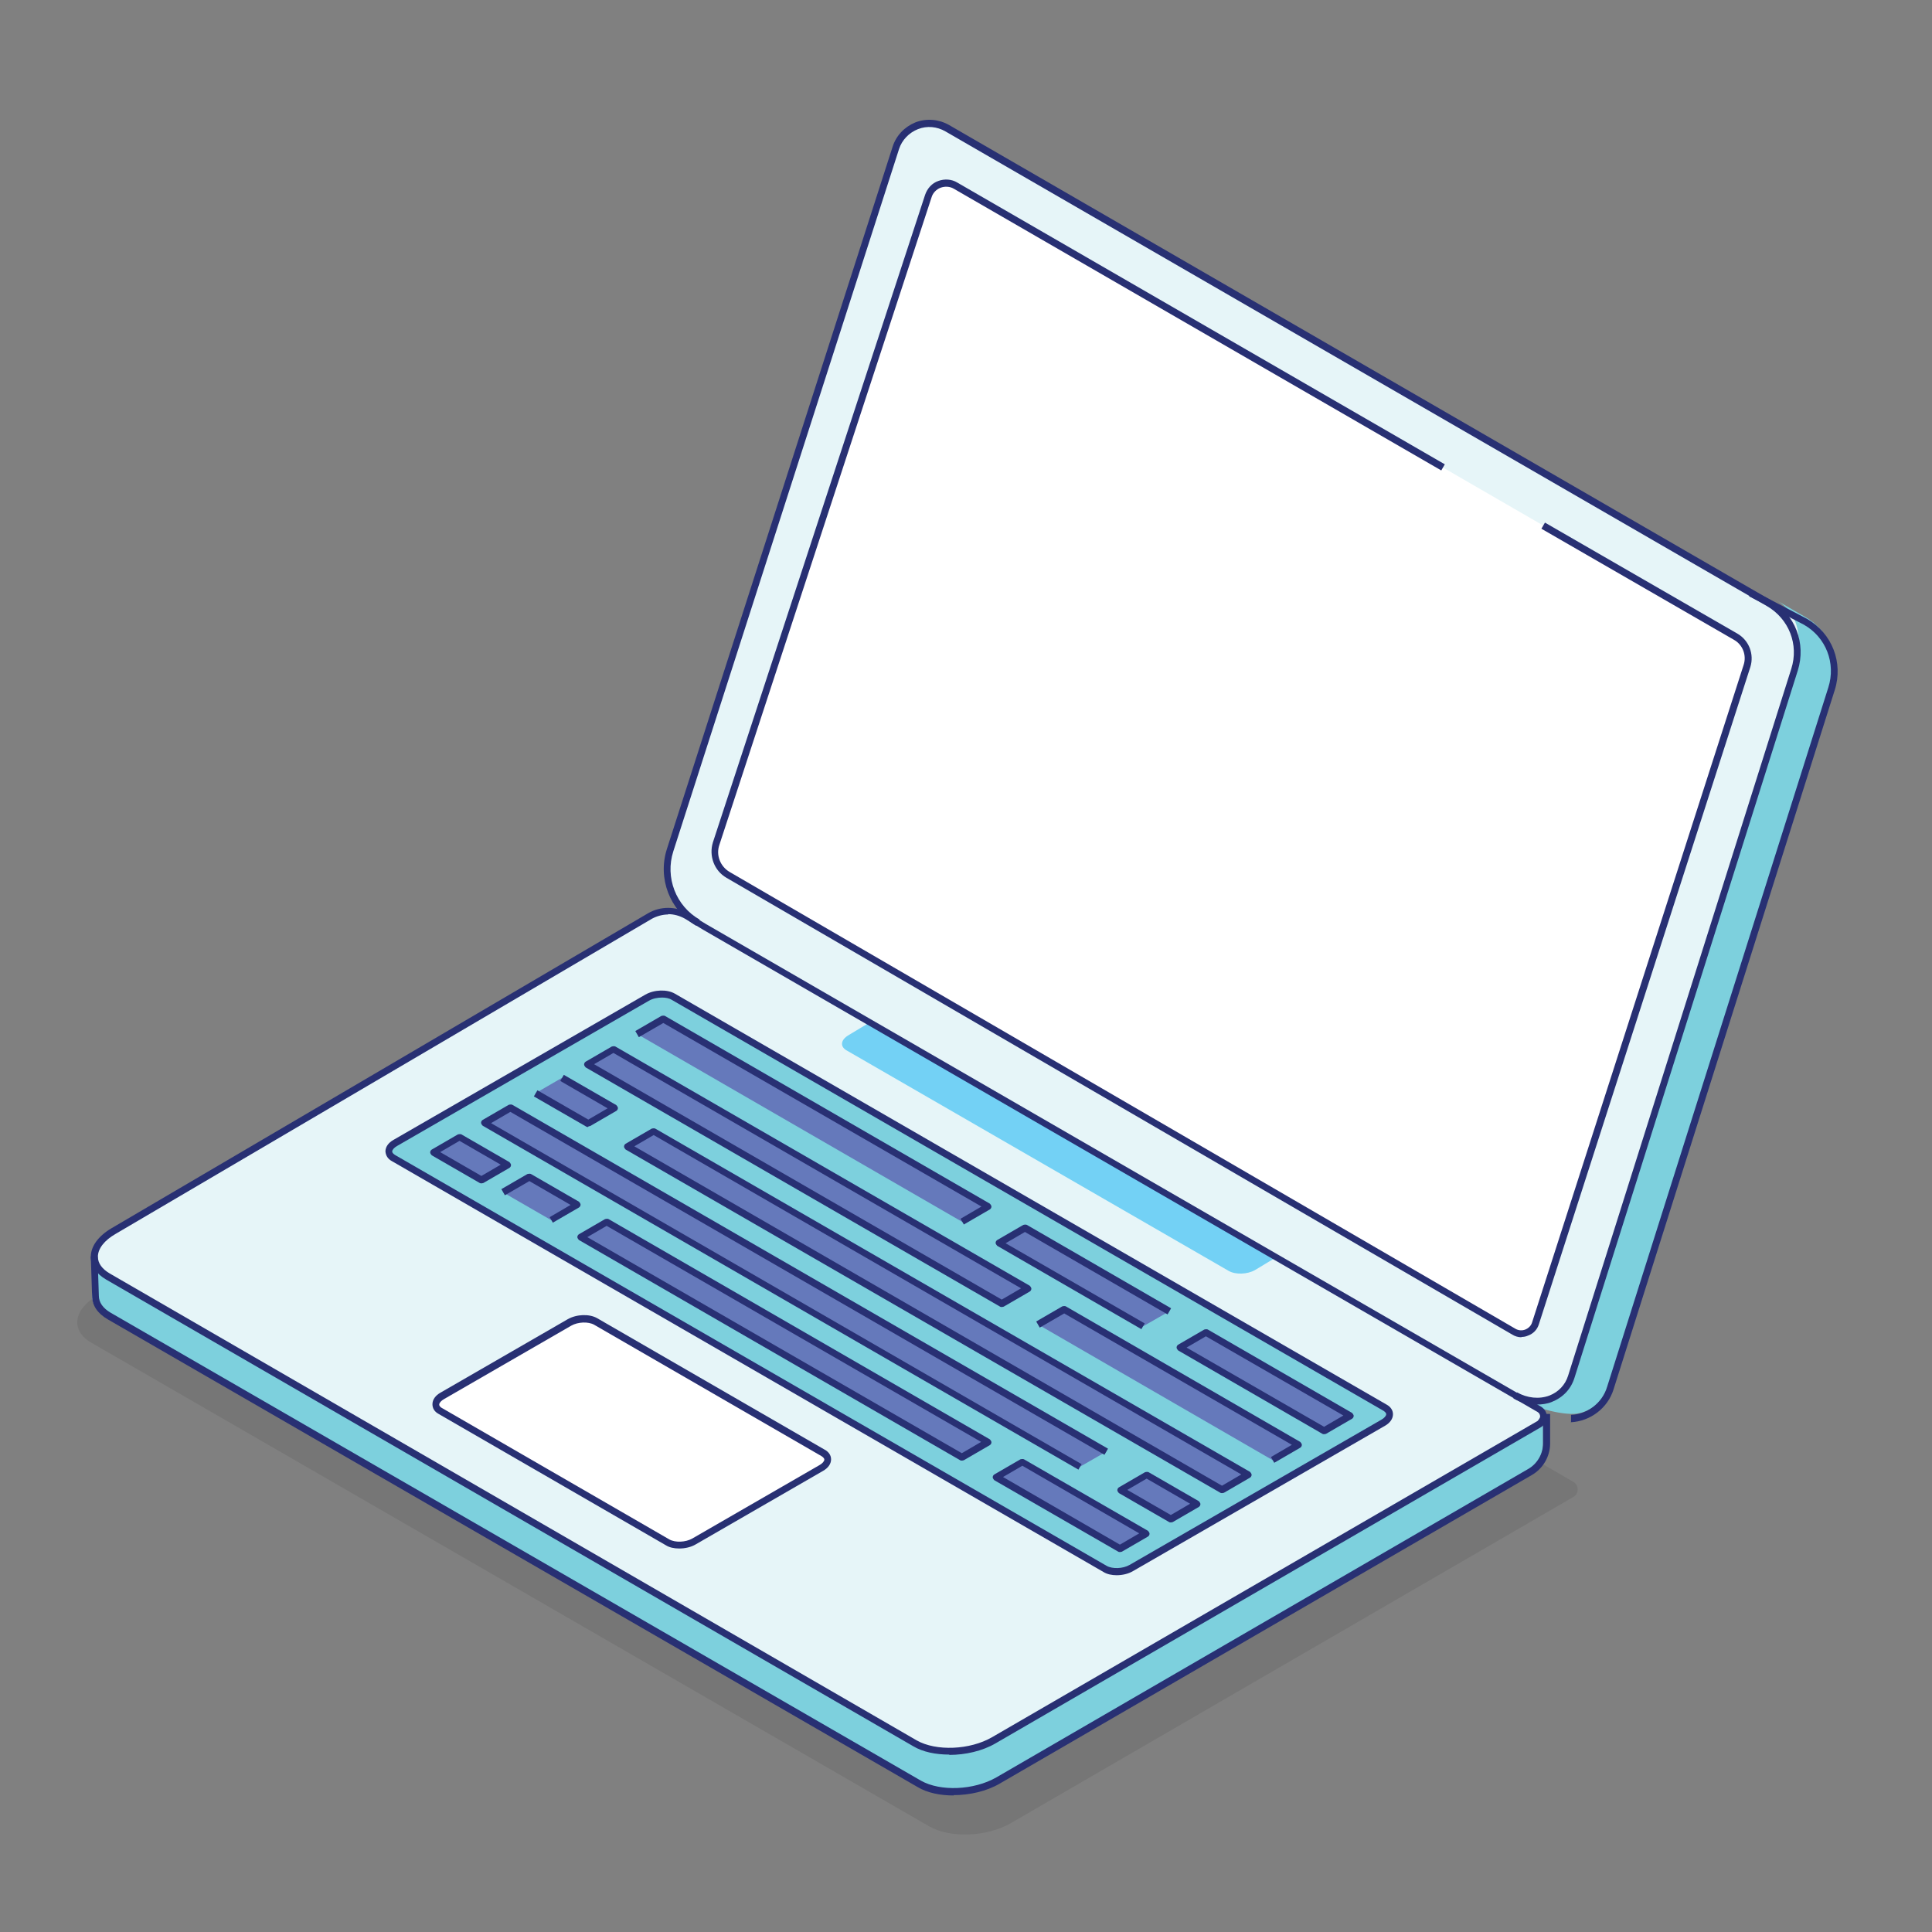
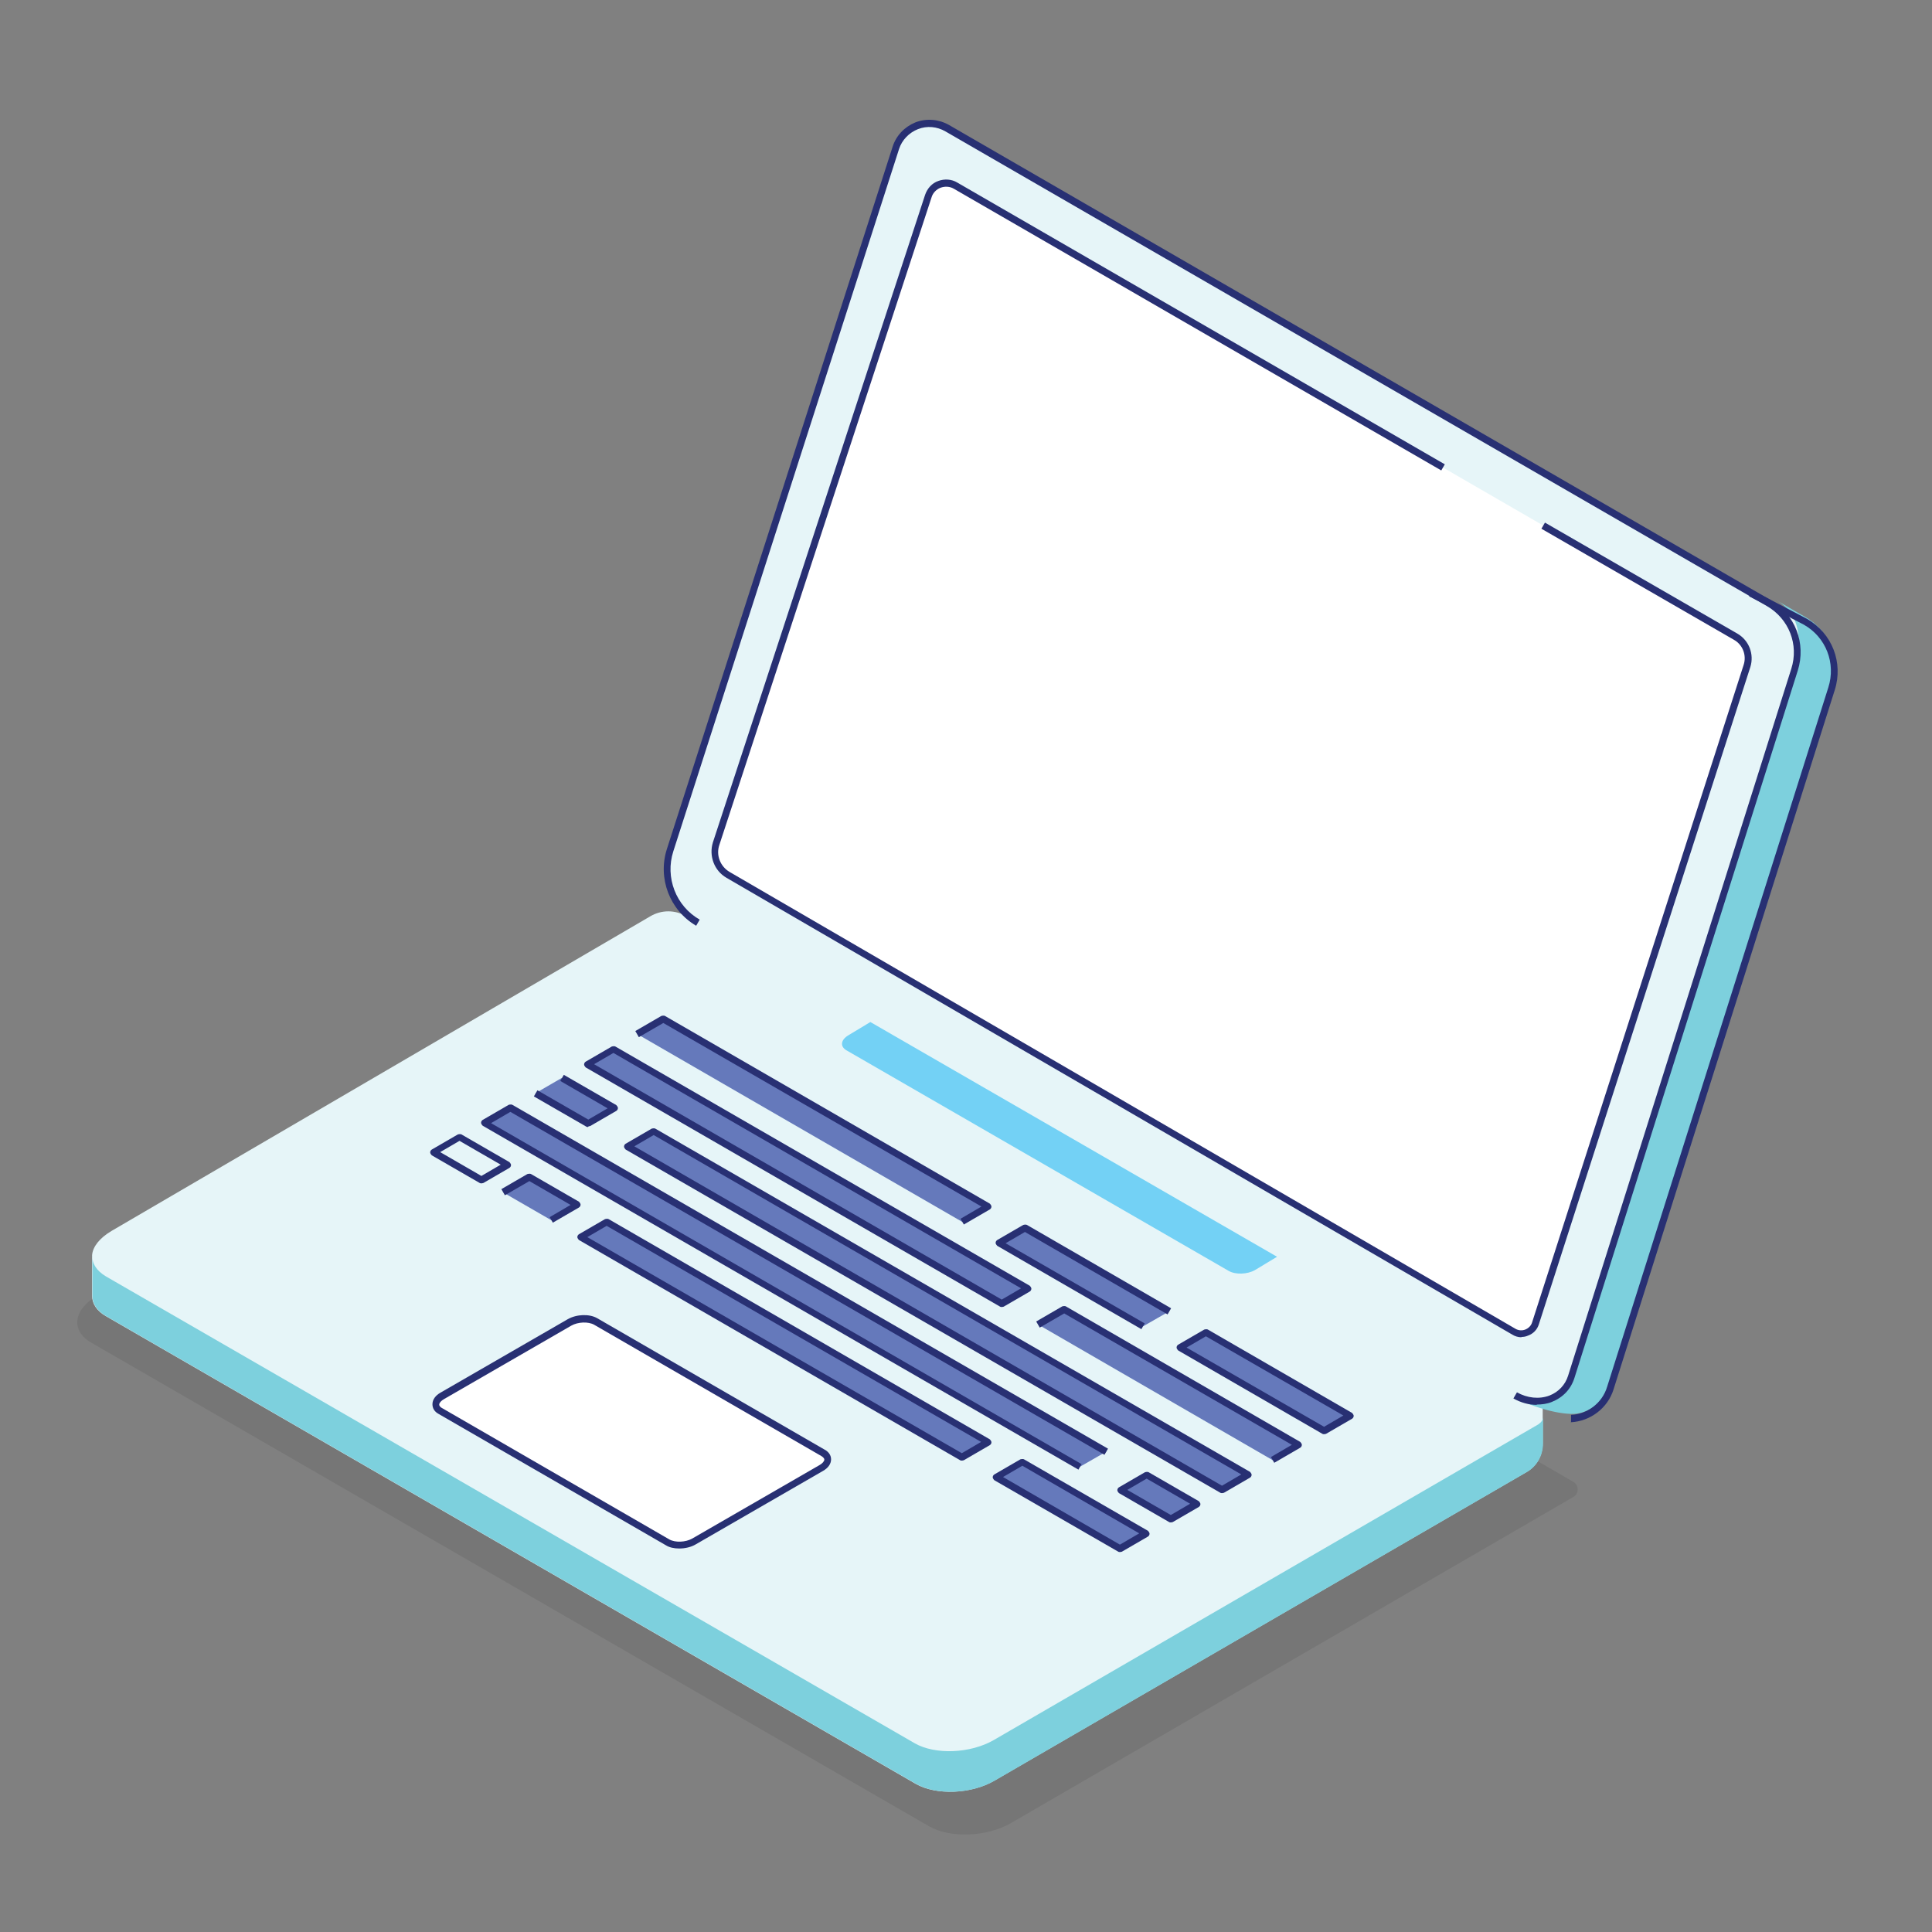
<svg xmlns="http://www.w3.org/2000/svg" id="Layer_2" data-name="Layer 2" viewBox="0 0 60 60">
  <rect x="0" y="0" width="60" height="60" fill="#808080" stroke="none" />
  <defs>
    <style> .cls-1 { fill: none; } .cls-2 { fill: #010101; opacity: .08; } .cls-3 { fill: #e6f5f8; } .cls-4 { fill: #fff; } .cls-5 { fill: #7dd0dd; } .cls-6 { fill: #6579bb; } .cls-7 { fill: #283073; } .cls-8 { fill: #73d1f5; } </style>
  </defs>
  <g id="Layer_1-2" data-name="Layer 1">
    <rect class="cls-1" width="60" height="60" />
    <path class="cls-2" d="m31.39,56.62l17.47-10.13c.18-.1.18-.37,0-.47l-26.74-15.45-.58-.35c-.36-.21-.8-.22-1.16,0L3.02,40.24c-.75.43-.83,1.09-.18,1.46l26.02,15.02c.65.37,1.78.33,2.53-.1Z" />
    <g>
      <g>
        <g>
          <path class="cls-3" d="m56.08,19.3L29.41,3.99c-.61-.35-1.38-.05-1.6.62l-7.01,21.81c-.25.78.02,1.61.65,2.1l-.13-.06c-.35-.21-.78-.21-1.13,0L3.46,38.23c-.37.22-.58.49-.6.75,0,0,0,1.27,0,1.27,0,.23.14.46.42.62l25.16,14.53c.63.36,1.72.32,2.44-.1l16.52-9.58c.32-.18.51-.52.51-.89v-1.38c.35.11.86.16.86.16.54-.02,1.05.05,1.23-.51l6.87-21.72c.25-.8-.08-1.66-.81-2.08Z" />
          <path class="cls-4" d="m53.91,19.78L29.68,5.77c-.32-.19-.73-.03-.85.32l-6.59,20.11c-.12.37.03.77.37.97l24.41,14.19c.25.15.58.02.67-.26l6.57-20.42c.11-.35-.03-.73-.35-.91Z" />
        </g>
        <g>
          <g>
            <path class="cls-8" d="m27.03,31.74l-.68.41c-.24.14-.27.35-.06.47l11.87,6.85c.21.12.58.11.82-.03l.68-.41-12.63-7.29Z" />
            <path class="cls-5" d="m47.8,44.22l-16.94,9.82c-.73.42-1.82.46-2.45.1L3.29,39.64c-.3-.18-.44-.41-.42-.66,0,0,0,1.27,0,1.27,0,.23.14.46.42.62l25.16,14.53c.63.36,1.72.32,2.44-.1l16.52-9.58c.32-.18.51-.52.51-.89v-.82c0,.08-.05.16-.13.21Z" />
            <g>
              <path class="cls-4" d="m20.73,47.9l-7.06-4.08c-.21-.12-.18-.33.06-.47l3.95-2.28c.24-.14.61-.15.82-.03l7.06,4.08c.21.12.18.33-.06.47l-3.95,2.28c-.24.14-.61.15-.82.03Z" />
-               <path class="cls-5" d="m34.32,48.73l-22.1-12.76c-.21-.12-.18-.33.06-.47l7.82-4.51c.24-.14.61-.15.82-.03l22.1,12.76c.21.12.18.33-.06.47l-7.82,4.51c-.24.14-.61.15-.82.03Z" />
              <g>
                <polygon class="cls-6" points="30.7 37.48 20.61 31.65 19.8 32.12 29.89 37.95 30.7 37.48" />
                <polygon class="cls-6" points="19.07 34.42 17.44 33.48 16.63 33.95 18.26 34.89 19.07 34.42" />
                <polygon class="cls-6" points="19.48 35.6 37.95 46.26 38.76 45.79 20.29 35.13 19.48 35.6" />
                <polygon class="cls-6" points="34.36 45.08 15.86 34.4 15.04 34.87 33.54 45.55 34.36 45.08" />
                <polygon class="cls-6" points="34.8 46.27 36.36 47.18 37.18 46.71 35.62 45.8 34.8 46.27" />
-                 <polygon class="cls-6" points="14.27 35.31 13.46 35.78 14.95 36.64 15.77 36.17 14.27 35.31" />
                <polygon class="cls-6" points="15.64 37.04 17.13 37.9 17.94 37.43 16.45 36.57 15.64 37.04" />
                <polygon class="cls-6" points="18.03 38.42 29.87 45.26 30.68 44.79 18.84 37.95 18.03 38.42" />
                <polygon class="cls-6" points="36.32 40.72 31.84 38.13 31.02 38.6 35.5 41.19 36.32 40.72" />
                <polygon class="cls-6" points="37.45 41.37 36.63 41.85 41.12 44.43 41.93 43.96 37.45 41.37" />
                <polygon class="cls-6" points="30.93 45.87 34.78 48.09 35.59 47.62 31.75 45.4 30.93 45.87" />
                <polygon class="cls-6" points="32.25 41.14 39.53 45.35 40.35 44.88 33.06 40.67 32.25 41.14" />
                <polygon class="cls-6" points="31.92 40.01 19.05 32.58 18.23 33.05 31.11 40.48 31.92 40.01" />
              </g>
            </g>
          </g>
          <path class="cls-5" d="m56.08,19.17l-.9-.52c.72.42.8,1.22.55,2.02l-6.93,21.95c-.2.62-.84,1.1-1.43.94,0,0,.75.33,1.42.35.54.02,1.05-.38,1.23-.94l6.87-21.72c.25-.8-.08-1.66-.81-2.08Z" />
        </g>
      </g>
      <g>
        <g>
-           <path class="cls-7" d="m29.62,55.76c-.42,0-.82-.08-1.12-.26L3.34,40.97c-.31-.18-.48-.43-.48-.72l-.04-1.23h.21s.04,1.22.04,1.22c0,.21.13.39.37.53l25.16,14.53c.6.34,1.64.3,2.34-.1l16.52-9.58c.28-.16.46-.47.46-.79v-.92s.22,0,.22,0v.92c0,.4-.22.78-.57.98l-16.52,9.58c-.41.24-.94.36-1.44.36Z" />
-           <path class="cls-7" d="m29.48,54.49c-.42,0-.82-.08-1.12-.26L3.3,39.74c-.31-.18-.48-.43-.48-.71,0-.33.24-.65.65-.89l16.66-9.78c.38-.22.86-.22,1.24,0l.56.34,25.92,14.98c.12.07.19.19.19.32,0,.13-.07.25-.18.32l-16.94,9.82c-.41.24-.94.36-1.44.36Zm-8.73-26.09c-.17,0-.35.05-.5.13L3.59,38.32c-.35.2-.55.46-.55.71,0,.2.13.38.37.52l25.06,14.5c.6.34,1.65.3,2.34-.1l16.94-9.82s.08-.08.08-.14-.03-.11-.08-.14l-25.92-14.98-.56-.34c-.16-.09-.34-.14-.52-.14Z" />
          <g>
            <path class="cls-7" d="m21.09,48.09c-.15,0-.3-.03-.41-.1,0,0-7.06-4.08-7.06-4.08-.13-.07-.19-.18-.19-.3,0-.14.09-.27.25-.36l3.95-2.28c.28-.16.68-.17.92-.03l7.06,4.08c.13.07.2.18.2.3,0,.14-.09.27-.25.36l-3.95,2.28c-.15.09-.34.13-.51.13Zm-.3-.28c.18.1.5.09.71-.03l3.95-2.28c.09-.05.15-.12.15-.17,0-.05-.06-.09-.09-.11l-7.06-4.08c-.18-.1-.5-.09-.71.03l-3.95,2.28c-.09.05-.15.12-.15.17s.05.09.09.11l7.06,4.08h0Z" />
-             <path class="cls-7" d="m34.68,48.92c-.15,0-.3-.03-.41-.1l-22.1-12.76c-.13-.07-.19-.18-.2-.3,0-.14.09-.27.25-.36l7.82-4.51c.28-.16.68-.17.92-.03l22.1,12.76c.13.07.2.18.2.3,0,.14-.09.27-.25.36l-7.82,4.51c-.15.09-.34.13-.51.13Zm-14.12-17.94c-.14,0-.29.03-.41.1l-7.82,4.51c-.09.05-.15.12-.15.17,0,.05.06.09.09.11l22.1,12.76c.18.1.5.09.71-.03l7.82-4.51c.09-.05.15-.12.15-.17,0-.05-.06-.09-.09-.11l-22.1-12.76c-.08-.05-.19-.07-.3-.07Z" />
            <g>
              <path class="cls-7" d="m29.94,38.04l-.11-.19.65-.38-9.88-5.7-.76.44-.11-.19.81-.47s.07-.02.11,0l10.09,5.83s.05.05.05.09-.02.07-.05.09l-.81.47Z" />
              <path class="cls-7" d="m18.26,35s-.04,0-.05-.01l-1.63-.94.11-.19,1.58.91.6-.35-1.47-.85.11-.19,1.63.94s.05.05.05.09-.02.07-.05.09l-.81.47s-.04.01-.05.01Z" />
              <path class="cls-7" d="m37.95,46.37s-.04,0-.05-.01l-18.47-10.66s-.05-.05-.05-.09.02-.07.05-.09l.81-.47s.07-.02.11,0l18.47,10.66s.05.05.05.09-.02.07-.05.09l-.81.47s-.04.01-.05.01Zm-18.25-10.77l18.25,10.54.6-.35-18.25-10.54-.6.35Z" />
              <path class="cls-7" d="m33.49,45.64l-18.5-10.68s-.05-.05-.05-.09.02-.07.05-.09l.81-.47s.07-.02.11,0l18.5,10.68-.11.19-18.45-10.65-.6.35,18.34,10.59-.11.19Z" />
              <path class="cls-7" d="m36.36,47.28s-.04,0-.05-.01l-1.56-.9s-.05-.05-.05-.09.02-.07.05-.09l.81-.47s.07-.02.11,0l1.56.9s.05.05.05.09-.02.07-.05.09l-.81.47s-.04.01-.05.01Zm-1.35-1.01l1.35.78.6-.35-1.35-.78-.6.35Z" />
              <path class="cls-7" d="m14.95,36.75s-.04,0-.05-.01l-1.49-.86s-.05-.05-.05-.09.02-.07.05-.09l.81-.47s.07-.02.11,0l1.49.86s.05.05.05.09-.02.07-.05.09l-.81.47s-.04.01-.05.01Zm-1.28-.97l1.28.74.6-.35-1.28-.74-.6.35Z" />
              <path class="cls-7" d="m17.18,37.99l-.11-.19.65-.38-1.28-.74-.76.44-.11-.19.81-.47s.07-.02.11,0l1.49.86s.05.05.05.09-.02.07-.05.09l-.81.47Z" />
              <path class="cls-7" d="m29.87,45.36s-.04,0-.05-.01l-11.84-6.84s-.05-.05-.05-.09.02-.07.05-.09l.81-.47s.07-.02.11,0l11.84,6.84s.05.05.05.09-.02.07-.05.09l-.81.47s-.04.01-.05.01Zm-11.63-6.94l11.63,6.71.6-.35-11.63-6.71-.6.35Z" />
              <path class="cls-7" d="m35.45,41.28l-4.48-2.59s-.05-.05-.05-.09.02-.07.05-.09l.81-.47s.07-.02.11,0l4.48,2.59-.11.19-4.43-2.56-.6.35,4.32,2.49-.11.19Z" />
              <path class="cls-7" d="m41.12,44.54s-.04,0-.05-.01l-4.48-2.59s-.05-.05-.05-.09.02-.07.05-.09l.81-.47s.07-.02.11,0l4.48,2.59s.05.05.05.09-.02.07-.05.09l-.81.47s-.04.01-.05.01Zm-4.27-2.69l4.27,2.46.6-.35-4.27-2.46-.6.35Z" />
              <path class="cls-7" d="m34.78,48.2s-.04,0-.05-.01l-3.85-2.22s-.05-.05-.05-.09.02-.07.05-.09l.81-.47s.07-.02.11,0l3.85,2.22s.05.05.05.09-.02.07-.05.09l-.81.47s-.04.01-.05.01Zm-3.63-2.33l3.63,2.1.6-.35-3.63-2.1-.6.35Z" />
              <g>
                <path class="cls-7" d="m39.58,45.44l-.11-.19.65-.38-7.07-4.08-.76.44-.11-.19.81-.47s.07-.02.11,0l7.28,4.21s.05.05.05.09-.02.07-.05.09l-.81.47Z" />
                <path class="cls-7" d="m31.11,40.59s-.04,0-.05-.01l-12.87-7.43s-.05-.05-.05-.09.02-.07.05-.09l.81-.47s.07-.02.11,0l12.87,7.43s.05.05.05.09-.02.07-.05.09l-.81.47s-.04.01-.05.01Zm-12.66-7.54l12.66,7.31.6-.35-12.66-7.31-.6.35Z" />
              </g>
            </g>
          </g>
        </g>
        <g>
          <path class="cls-7" d="m48.79,44.15v-.21c.51-.02.97-.37,1.12-.87l6.87-21.72c.24-.75-.07-1.56-.76-1.95l-1.7-.88.1-.19,1.7.89c.78.45,1.13,1.36.86,2.21l-6.87,21.72c-.18.58-.72.99-1.33,1.02Z" />
          <path class="cls-7" d="m47.73,43.63c-.25,0-.5-.07-.73-.2l.11-.19c.32.18.69.22,1.01.1.28-.11.49-.33.58-.62l6.93-21.95c.24-.75-.07-1.55-.76-1.95L29.36,4.08c-.26-.15-.57-.18-.85-.07-.28.11-.5.34-.59.62l-7.01,21.81c-.26.81.08,1.7.82,2.12l-.11.19c-.82-.48-1.2-1.47-.91-2.38l7.01-21.81c.11-.35.37-.62.71-.76.34-.13.72-.1,1.04.08l25.51,14.75c.77.45,1.12,1.35.85,2.2l-6.93,21.95c-.11.36-.36.62-.71.76-.15.06-.31.08-.47.08Z" />
          <path class="cls-7" d="m47.25,41.53c-.1,0-.2-.03-.28-.08l-24.41-14.19c-.38-.22-.55-.68-.42-1.1l6.59-20.11c.07-.2.21-.36.41-.43.19-.07.41-.06.59.05l15.14,8.75-.11.19-15.14-8.75c-.12-.07-.27-.08-.41-.03-.13.05-.24.16-.28.3l-6.59,20.11c-.11.32.03.67.32.84l24.41,14.19c.09.05.2.06.3.02.1-.04.18-.12.21-.22l6.57-20.42c.1-.3-.03-.63-.3-.78l-5.98-3.45.11-.19,5.98,3.45c.36.21.52.64.4,1.03l-6.57,20.42c-.05.16-.17.29-.34.35-.07.03-.13.04-.2.04Z" />
        </g>
      </g>
    </g>
  </g>
</svg>